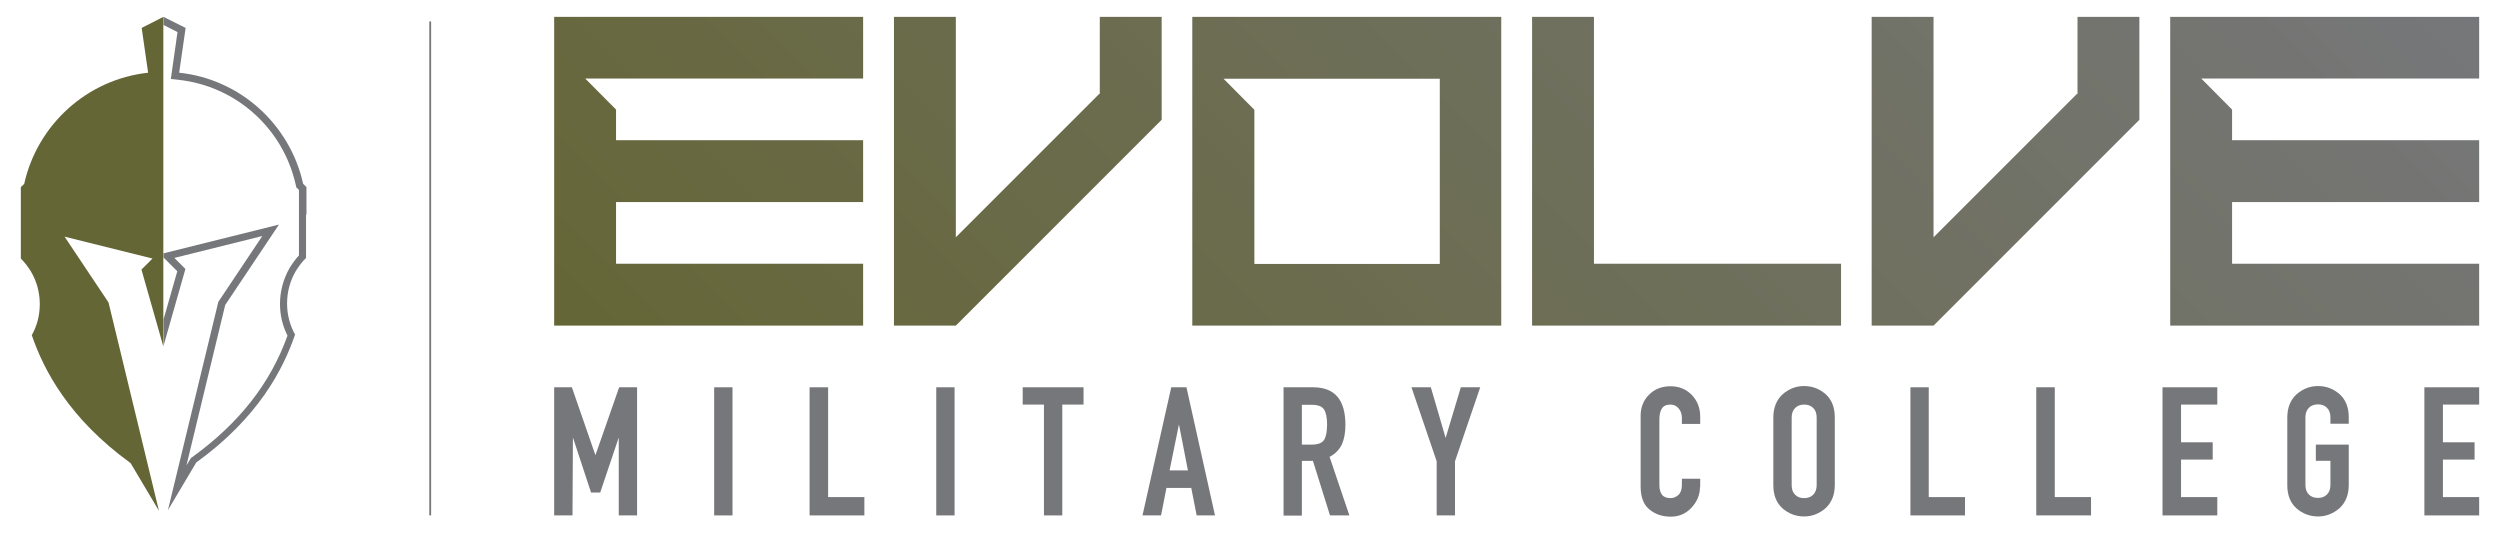
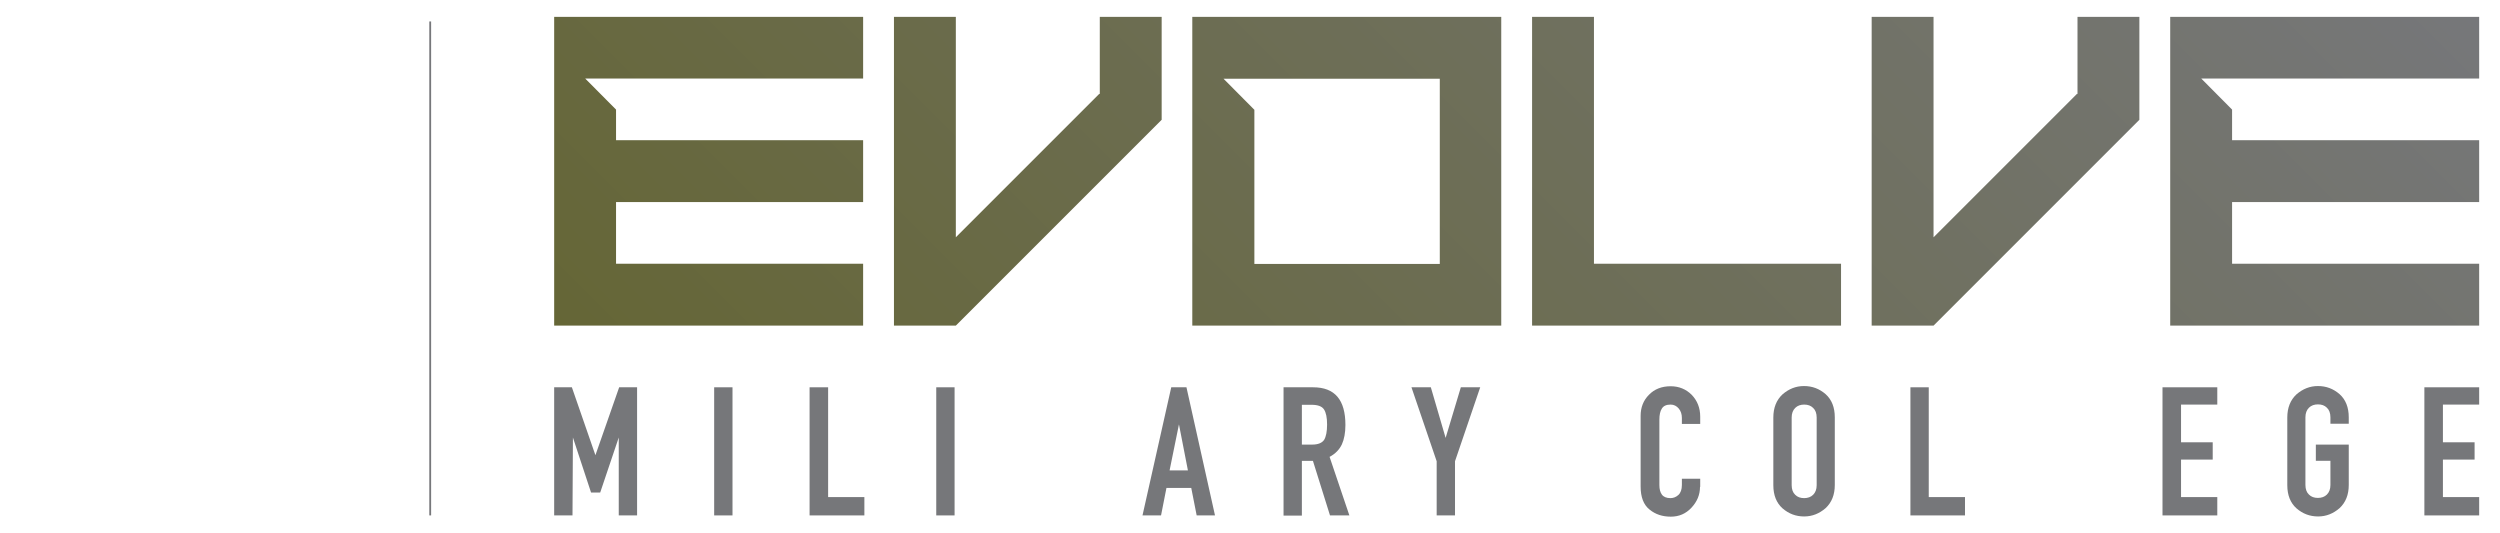
<svg xmlns="http://www.w3.org/2000/svg" id="Layer_1" x="0px" y="0px" viewBox="0 0 1200 256" style="enable-background:new 0 0 1200 256;" xml:space="preserve">
  <style type="text/css"> .st0{fill:none;stroke:#76777A;stroke-width:0.879;stroke-miterlimit:10;} .st1{fill:#76777A;} .st2{fill:url(#SVGID_1_);} .st3{fill:#656636;} </style>
  <g>
    <line class="st0" x1="206.5" y1="10.3" x2="206.5" y2="247.4" />
    <g>
      <path class="st1" d="M266,185.9h8.5l11.3,32.6l11.4-32.6h8.6v61.5h-8.8l0-37.4l-8.9,26.4l-4.4,0L275,210l-0.2,37.4H266V185.9z" />
      <path class="st1" d="M342.8,185.9h8.8v61.5h-8.8V185.9z" />
      <path class="st1" d="M388.7,185.9h8.8v52.7h17.4v8.8h-26.3V185.9z" />
      <path class="st1" d="M449.4,185.9h8.8v61.5h-8.8V185.9z" />
-       <path class="st1" d="M501.1,194.2h-10.2v-8.3h29.2v8.3h-10.2v53.2h-8.8V194.2z" />
      <path class="st1" d="M562.2,185.9h7.3l13.7,61.5l-8.8,0l-2.6-13.2h-11.9l-2.6,13.2l-8.9,0L562.2,185.9z M565.9,203.7l-4.5,22.1 h8.8L565.9,203.7z" />
      <path class="st1" d="M616.1,185.9h14.2c10.4,0,15.5,6,15.5,18.1c0,3.7-0.6,6.9-1.7,9.3c-1.2,2.5-3.1,4.5-5.9,6l9.5,28.1l-9.3,0 l-8.2-26.2l-5.3,0v26.3h-8.8V185.9z M624.9,213.4h5c2.8,0,4.7-0.8,5.7-2.3c0.9-1.5,1.4-4,1.4-7.3c0-3.4-0.5-5.8-1.5-7.3 c-1-1.5-3-2.2-6-2.2h-4.6V213.4z" />
      <path class="st1" d="M689.6,221.4l-12.1-35.5l9.3,0l7.1,24.3l7.3-24.3l9.3,0l-12.1,35.5l0,26h-8.8L689.6,221.4z" />
      <path class="st1" d="M816,233.7c0,3.8-1.4,7.1-4.1,10c-2.7,2.9-6,4.3-9.9,4.3c-4,0-7.4-1.1-10.2-3.4c-2.9-2.3-4.3-6-4.3-11.1 v-33.9c0-4,1.3-7.4,4-10.1c2.6-2.7,6.1-4.1,10.4-4.1c4,0,7.4,1.4,10.1,4.1c2.7,2.8,4.1,6.3,4.1,10.5v3.5h-8.8v-2.9 c0-1.8-0.5-3.3-1.5-4.5c-1-1.2-2.3-1.9-3.9-1.9c-2,0-3.4,0.6-4.2,1.9c-0.8,1.2-1.2,3-1.2,5.3v31.4c0,2,0.4,3.5,1.2,4.6 c0.8,1.1,2.2,1.7,4.1,1.7c1.4,0,2.7-0.5,3.8-1.5c1.1-1,1.7-2.6,1.7-4.8v-3h8.8V233.7z" />
      <path class="st1" d="M851.2,200.4c0-4.7,1.5-8.4,4.4-11.1c3-2.6,6.4-4,10.3-4c4,0,7.4,1.3,10.4,3.9c2.9,2.6,4.4,6.3,4.4,11.1v32.5 c0,4.7-1.5,8.4-4.4,11.1c-3,2.6-6.4,4-10.3,4c-4,0-7.4-1.3-10.4-3.9c-2.9-2.6-4.4-6.3-4.4-11.1V200.4z M860,232.9 c0,2,0.6,3.6,1.7,4.6c1.1,1.1,2.5,1.6,4.3,1.6c1.7,0,3.2-0.5,4.3-1.6c1.1-1.1,1.7-2.6,1.7-4.6v-32.5c0-2-0.6-3.6-1.7-4.6 c-1.1-1.1-2.5-1.6-4.3-1.6c-1.7,0-3.2,0.5-4.3,1.6c-1.1,1.1-1.7,2.6-1.7,4.6V232.9z" />
      <path class="st1" d="M917,185.9h8.8v52.7h17.4v8.8H917V185.9z" />
-       <path class="st1" d="M977.5,185.9h8.8v52.7h17.4v8.8h-26.3V185.9z" />
      <path class="st1" d="M1038,185.9h26.3v8.3h-17.4v18.1h15.2v8.3h-15.2v18h17.4v8.8H1038V185.9z" />
      <path class="st1" d="M1097.9,200.4c0-4.7,1.5-8.4,4.4-11.1c3-2.6,6.4-4,10.3-4c4,0,7.4,1.3,10.4,3.9c2.9,2.6,4.4,6.3,4.4,11.1v3.1 h-8.8v-3.1c0-2-0.6-3.6-1.7-4.6c-1.1-1.1-2.5-1.6-4.3-1.6c-1.7,0-3.2,0.5-4.3,1.6c-1.1,1.1-1.7,2.6-1.7,4.6v32.5 c0,2,0.6,3.6,1.7,4.6c1.1,1.1,2.5,1.6,4.3,1.6c1.7,0,3.2-0.5,4.3-1.6c1.1-1.1,1.7-2.6,1.7-4.6v-11.6h-7v-7.8h15.8v19.4 c0,4.7-1.5,8.4-4.4,11.1c-3,2.6-6.4,4-10.3,4c-4,0-7.4-1.3-10.4-3.9c-2.9-2.6-4.4-6.3-4.4-11.1V200.4z" />
      <path class="st1" d="M1163.7,185.9h26.3v8.3h-17.4v18.1h15.2v8.3h-15.2v18h17.4v8.8h-26.3V185.9z" />
    </g>
    <g>
      <g>
        <linearGradient id="SVGID_1_" gradientUnits="userSpaceOnUse" x1="459.949" y1="350.245" x2="996.056" y2="-185.862">
          <stop offset="0" style="stop-color:#656636" />
          <stop offset="1" style="stop-color:#76777A" />
        </linearGradient>
        <path class="st2" d="M527.9,45.2l-0.2-0.2l-68.9,68.9V8.1h-29.7v148.2h29.2l0,0l0,0h0.5l98.8-98.8V8.1h-29.7V45.2z M266,156.3 h148.3v-29.7H295.7V97h118.6V67.3H295.7V52.6l-14.8-14.9h133.4V8.1H266V156.3z M765.1,8.1h-29.7v148.2h148.3v-29.7H765.1V8.1z M997.2,45.2l-0.2-0.2l-68.9,68.9V8.1h-29.7v148.2h29.2l0,0l0,0h0.5l98.8-98.8V8.1h-29.7V45.2z M572.3,156.3h148.3V8.1H572.3 V156.3z M691.1,37.7v89h-89v-74l-14.8-14.9H691.1z M1190,8.1h-148.3v148.2H1190v-29.7h-118.6V97H1190V67.3h-118.6V52.6 l-14.8-14.9H1190V8.1z" />
      </g>
    </g>
-     <path class="st1" d="M147.1,103v-7.9l0-5.3l-1.6-1.6C139.2,59.8,115.4,38,86,34.9l3.1-21.5L78.5,8.1V12l6.7,3.4L82,37.9l3.6,0.4 c27.8,3,50.4,23.4,56.4,50.6l0.2,1l1.3,1.3l0,31.4c-1.7,1.8-3.1,3.8-4.4,5.9c-3.1,5.3-4.7,11.3-4.7,17.4c0,5.3,1.2,10.5,3.6,15.2 c-8.2,22.9-23.2,42-45.7,58.3l-0.6,0.4l-2.2,3.6l18.6-77l25.8-38.6l-55.4,13.8v2l6.6,6.6l-6.6,23.1v12.7l10.5-36.9l-5.3-5.3 l42.2-10.5l-21.1,31.6l-24.2,100l13.6-22.9c29.8-21.5,41.7-44.7,47.4-61.3h0.1c-2.5-4.4-3.9-9.6-3.9-15c0-5.7,1.5-11,4.2-15.6 c1.4-2.3,3-4.4,4.9-6.3V103L147.1,103C147.1,103,147.1,103,147.1,103z" />
-     <path class="st3" d="M68,13.4l3.1,21.5c-29.4,3.2-53.2,25-59.5,53.4L10,89.8l0,5.3v7.9c0,0,0,0,0,0l0,0v21.1c1.9,1.9,3.5,4,4.9,6.3 c2.7,4.6,4.2,9.9,4.2,15.6c0,5.5-1.4,10.6-3.9,15h0.1c5.7,16.6,17.7,39.8,47.4,61.3l13.6,22.9l-24.2-100l-21.1-31.6l42.2,10.5 l-5.3,5.3l10.5,36.9V87.1v-28V45V34.5V8.1L68,13.4z" />
  </g>
</svg>